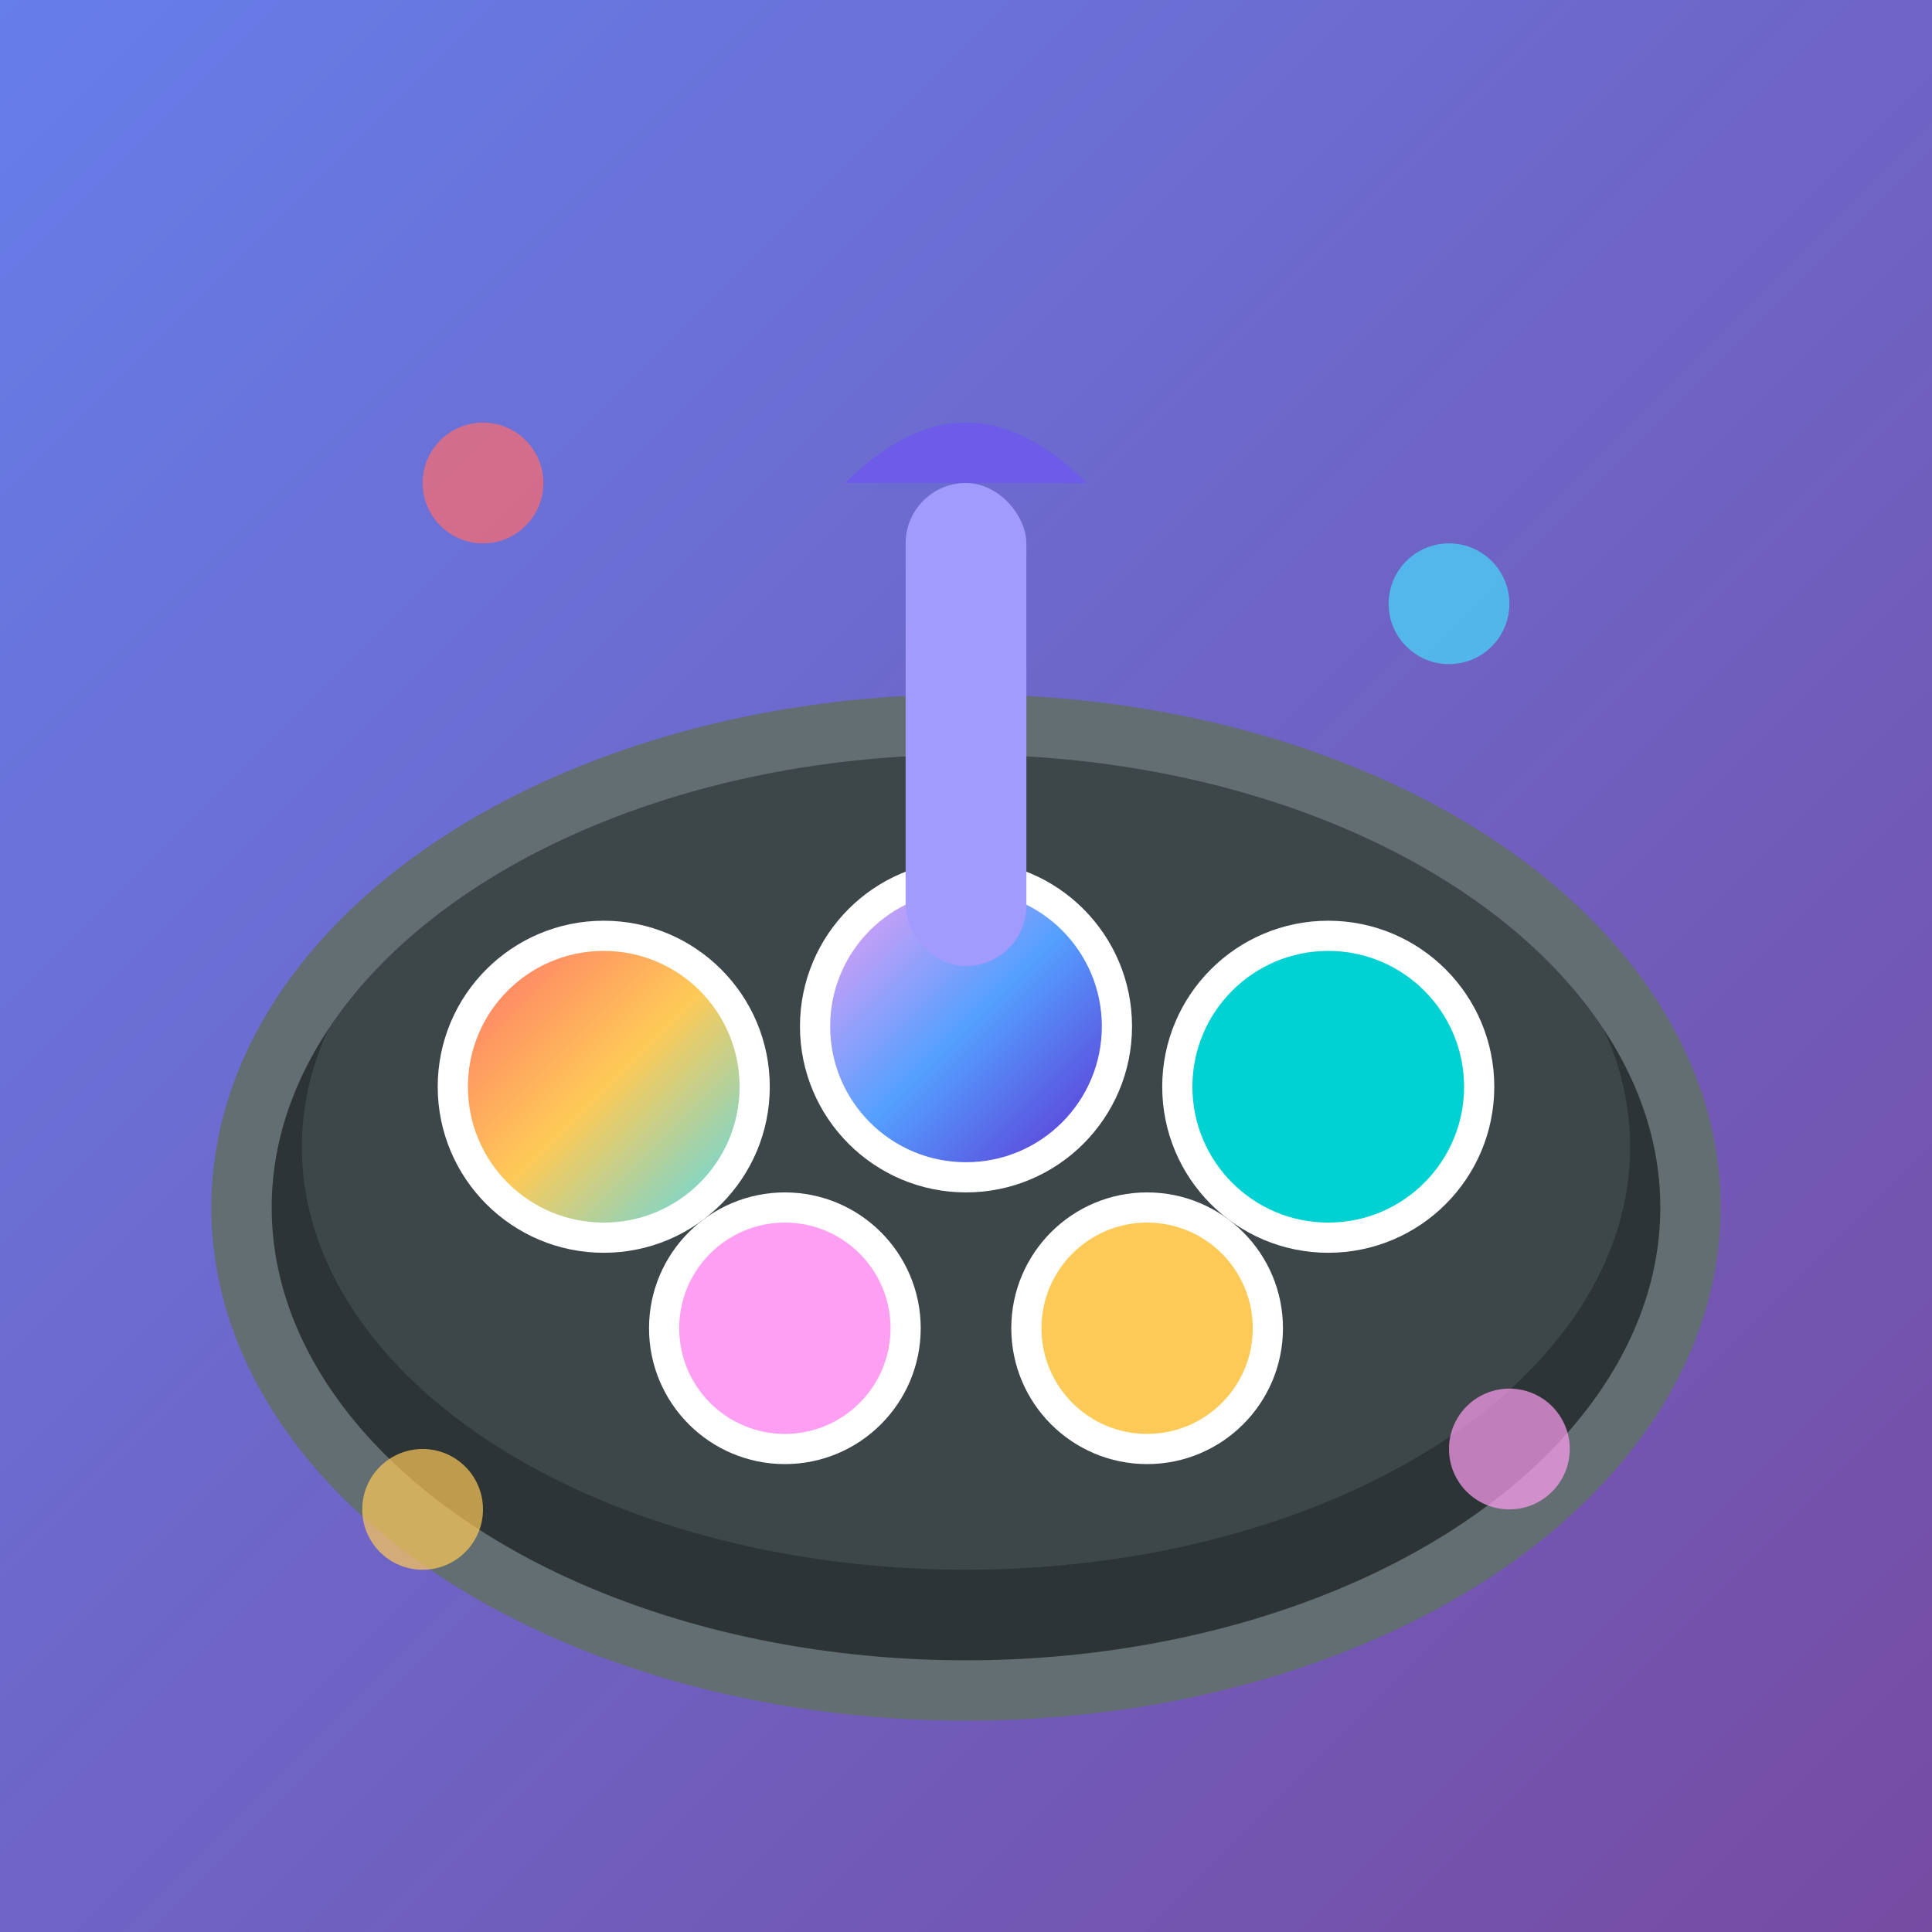
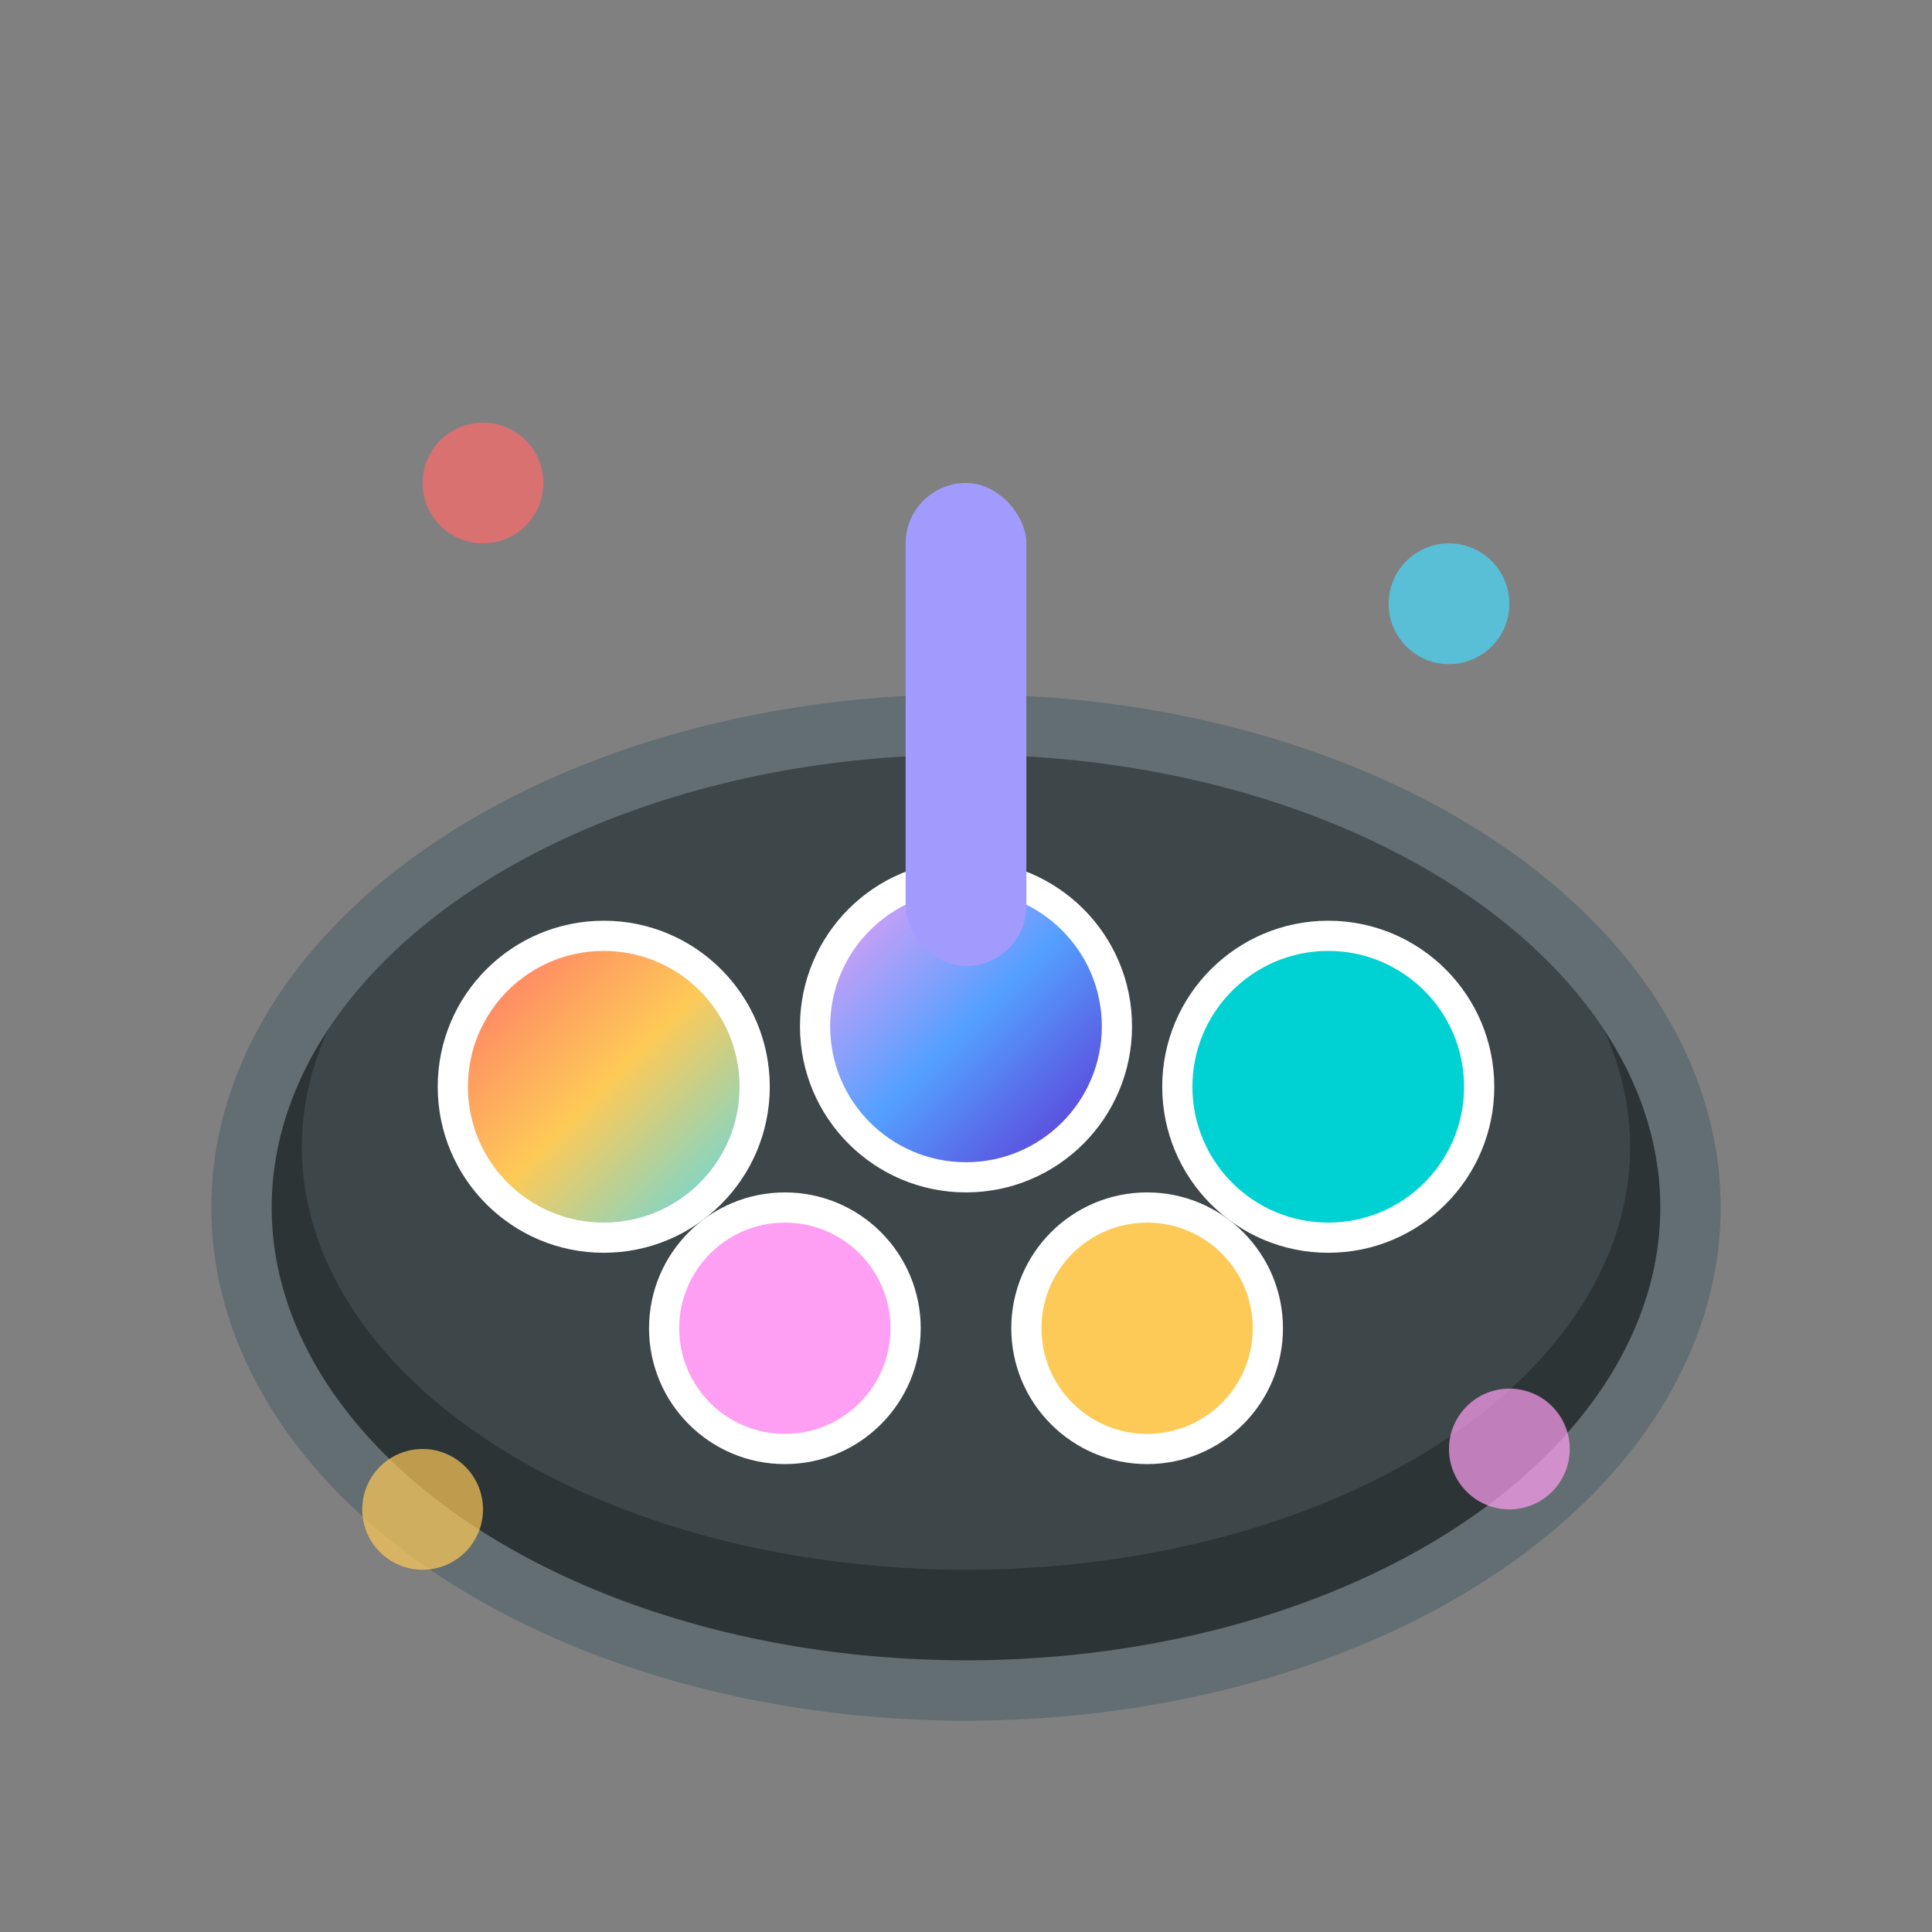
<svg xmlns="http://www.w3.org/2000/svg" width="32" height="32" viewBox="0 0 32 32" fill="none">
  <rect x="0" y="0" width="32" height="32" fill="#808080" stroke="none" />
-   <rect width="32" height="32" fill="url(#gradient-bg)" />
  <defs>
    <linearGradient id="gradient-bg" x1="0%" y1="0%" x2="100%" y2="100%">
      <stop offset="0%" style="stop-color:#667eea" />
      <stop offset="100%" style="stop-color:#764ba2" />
    </linearGradient>
    <linearGradient id="paint-gradient1" x1="0%" y1="0%" x2="100%" y2="100%">
      <stop offset="0%" style="stop-color:#ff6b6b" />
      <stop offset="50%" style="stop-color:#feca57" />
      <stop offset="100%" style="stop-color:#48dbfb" />
    </linearGradient>
    <linearGradient id="paint-gradient2" x1="0%" y1="0%" x2="100%" y2="100%">
      <stop offset="0%" style="stop-color:#ff9ff3" />
      <stop offset="50%" style="stop-color:#54a0ff" />
      <stop offset="100%" style="stop-color:#5f27cd" />
    </linearGradient>
  </defs>
  <ellipse cx="16" cy="20" rx="12" ry="8" fill="#2d3436" stroke="#636e72" stroke-width="1" />
  <ellipse cx="16" cy="19" rx="11" ry="7" fill="#636e72" opacity="0.3" />
  <circle cx="10" cy="18" r="2.5" fill="url(#paint-gradient1)" stroke="#fff" stroke-width="0.5" />
  <circle cx="16" cy="17" r="2.5" fill="url(#paint-gradient2)" stroke="#fff" stroke-width="0.5" />
  <circle cx="22" cy="18" r="2.5" fill="#00d2d3" stroke="#fff" stroke-width="0.5" />
  <circle cx="13" cy="22" r="2" fill="#ff9ff3" stroke="#fff" stroke-width="0.5" />
  <circle cx="19" cy="22" r="2" fill="#feca57" stroke="#fff" stroke-width="0.5" />
  <rect x="15" y="8" width="2" height="8" fill="#a29bfe" rx="1" />
-   <path d="M14 8 Q16 6 18 8" fill="#6c5ce7" />
  <circle cx="8" cy="8" r="1" fill="#ff6b6b" opacity="0.7" />
  <circle cx="24" cy="10" r="1" fill="#48dbfb" opacity="0.7" />
  <circle cx="7" cy="25" r="1" fill="#feca57" opacity="0.7" />
  <circle cx="25" cy="24" r="1" fill="#ff9ff3" opacity="0.7" />
</svg>